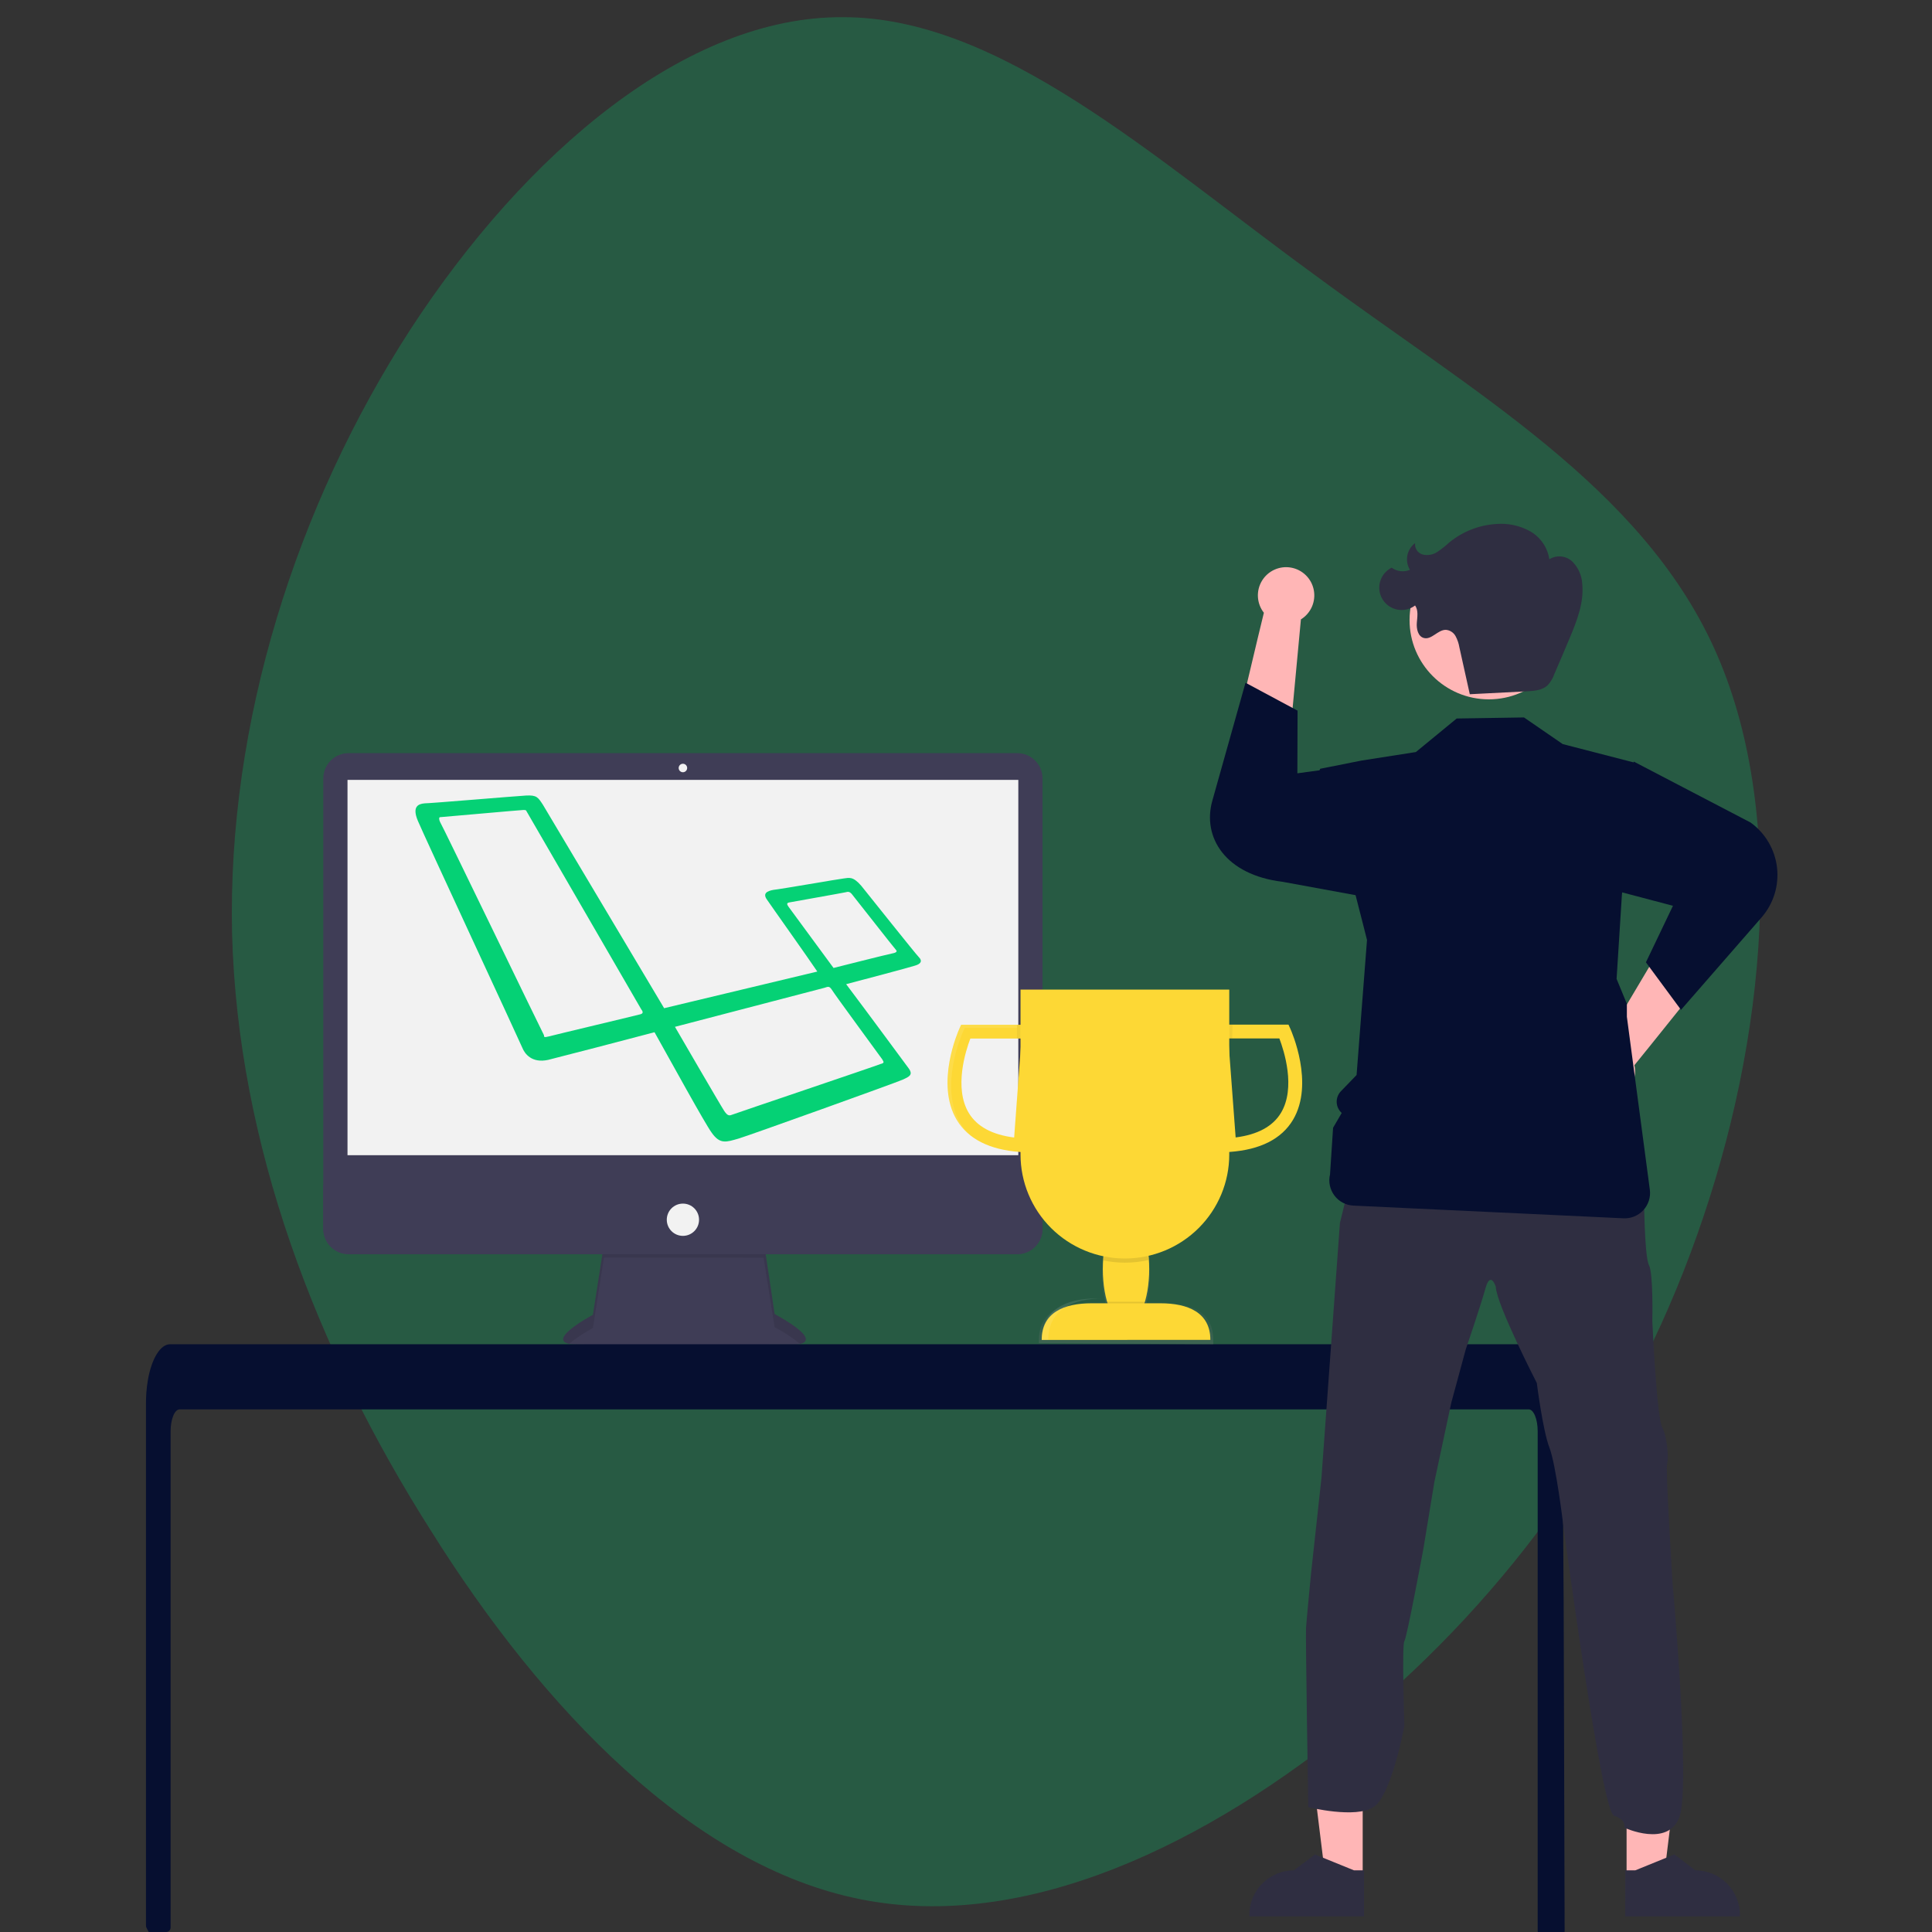
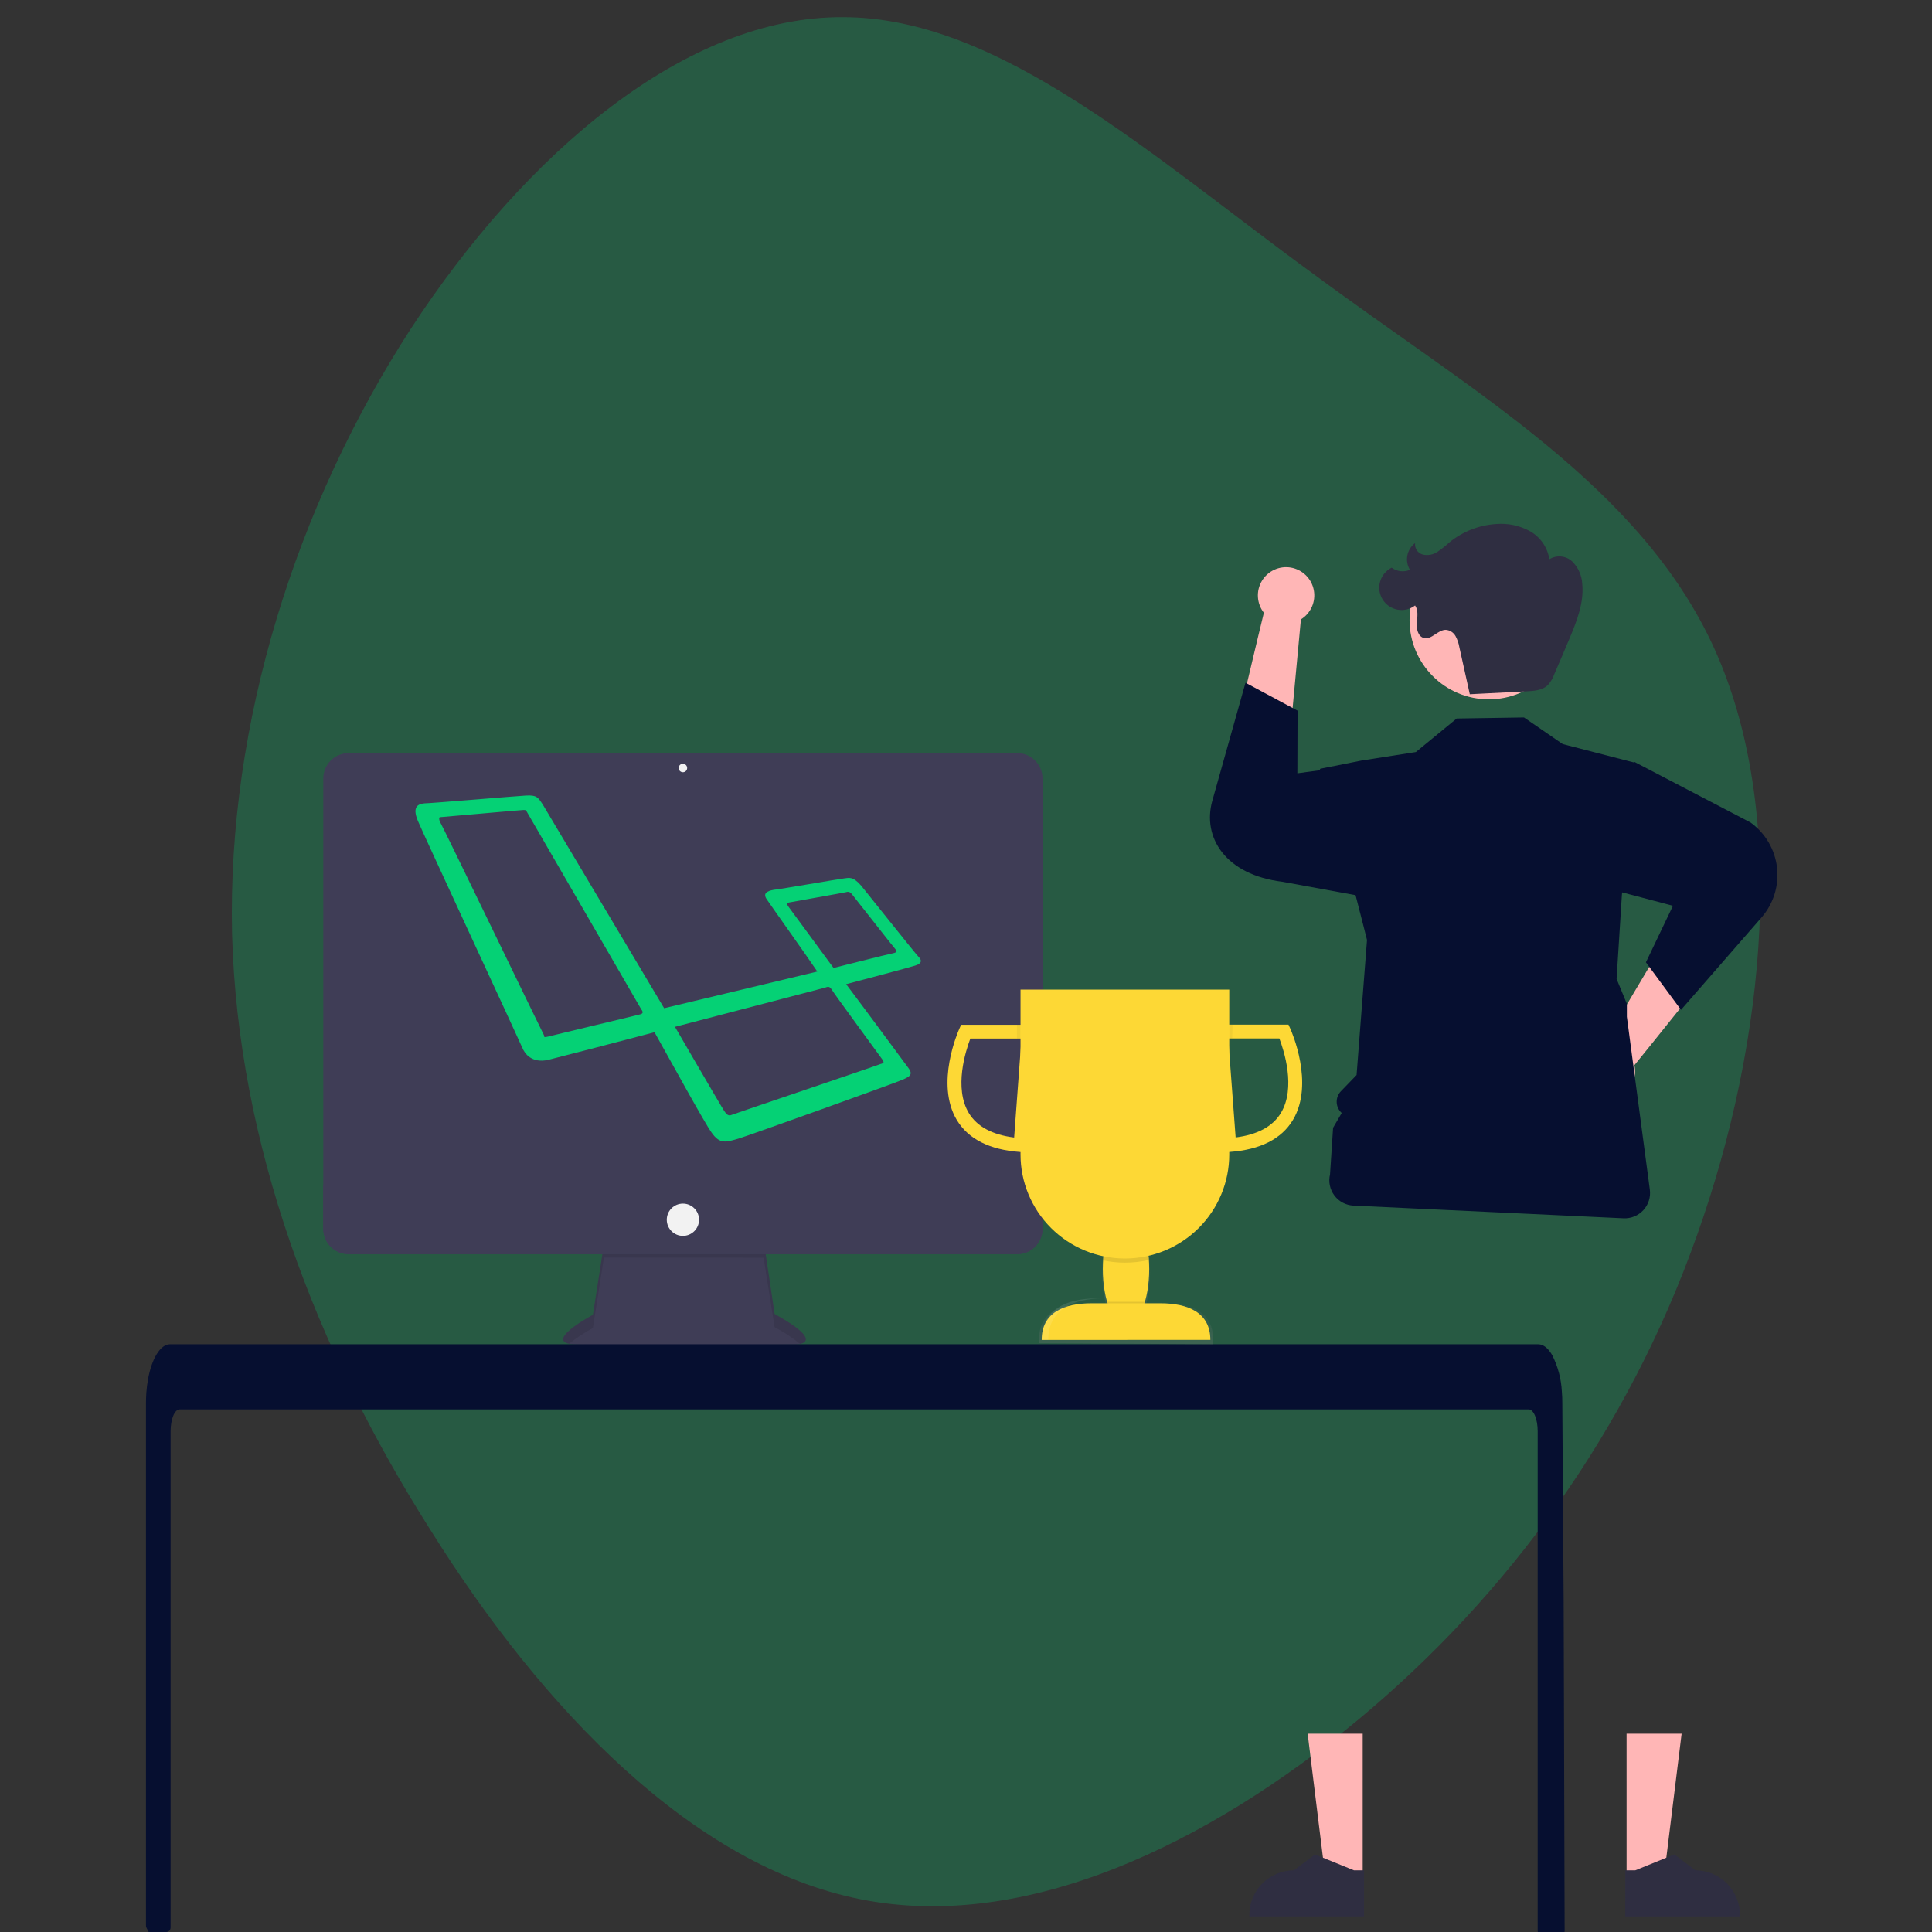
<svg xmlns="http://www.w3.org/2000/svg" width="225" height="225" viewBox="0 0 225 225" fill="none">
  <rect x="0" y="0" width="225" height="225" fill="#333333" stroke="none" />
  <g clip-path="url(#clip0_7_1122)">
    <path d="M47.817 38.33C61.236 17.761 79.936 1.867 98.197 2.001C116.457 2.001 134.277 18.296 152.977 31.919C171.567 45.676 191.037 56.628 199.617 75.461C208.197 94.293 205.777 121.006 197.637 143.845C189.607 166.551 175.747 185.65 158.257 200.209C140.657 214.767 119.427 225.051 100.177 221.178C80.817 217.305 63.327 199.274 50.127 178.171C36.816 157.201 27.687 133.293 27.027 108.718C26.477 84.142 34.507 58.899 47.817 38.33Z" fill="#05D175" fill-opacity="0.25" />
    <path d="M70.336 144.918L69.05 153.126C69.05 153.126 62.721 156.488 67.171 156.587C71.621 156.686 92.586 156.587 92.586 156.587C92.586 156.587 96.64 156.587 90.213 153.027L88.927 144.424L70.336 144.918Z" fill="#3F3D56" />
    <path opacity="0.1" d="M66.276 156.498C67.14 155.799 68.069 155.184 69.05 154.662L70.335 146.454L88.927 146.471L90.212 154.563C91.269 155.108 92.264 155.763 93.183 156.518C94.008 156.329 94.911 155.629 90.212 153.027L88.927 144.424L70.335 144.918L69.05 153.126C69.05 153.126 63.731 155.951 66.276 156.498Z" fill="black" />
    <path d="M118.467 87.71H40.597C38.971 87.71 37.652 89.029 37.652 90.655V143.11C37.652 144.737 38.971 146.055 40.597 146.055H118.467C120.094 146.055 121.412 144.737 121.412 143.11V90.655C121.412 89.029 120.094 87.71 118.467 87.71Z" fill="#3F3D56" />
-     <path d="M118.593 90.825H40.47V134.535H118.593V90.825Z" fill="#F2F2F2" />
    <path d="M79.532 89.935C79.805 89.935 80.026 89.714 80.026 89.441C80.026 89.168 79.805 88.946 79.532 88.946C79.259 88.946 79.038 89.168 79.038 89.441C79.038 89.714 79.259 89.935 79.532 89.935Z" fill="#F2F2F2" />
    <path d="M121.412 137.996V143.11C121.412 143.497 121.336 143.88 121.188 144.237C121.04 144.595 120.823 144.919 120.55 145.193C120.276 145.466 119.952 145.683 119.594 145.831C119.237 145.979 118.854 146.055 118.467 146.055H40.597C40.211 146.055 39.828 145.979 39.47 145.831C39.113 145.683 38.788 145.466 38.515 145.193C38.241 144.919 38.024 144.595 37.876 144.237C37.728 143.88 37.652 143.497 37.652 143.11V137.996H121.412Z" fill="#3F3D56" />
    <path d="M79.532 143.929C80.57 143.929 81.411 143.088 81.411 142.05C81.411 141.012 80.57 140.171 79.532 140.171C78.495 140.171 77.653 141.012 77.653 142.05C77.653 143.088 78.495 143.929 79.532 143.929Z" fill="#F2F2F2" />
    <path d="M107.008 111.468C106.588 111.048 101.201 104.262 100.291 103.143C99.312 102.024 98.892 102.234 98.263 102.304C97.633 102.374 90.847 103.563 90.077 103.633C89.308 103.773 88.818 104.053 89.308 104.752C89.728 105.382 94.205 111.678 95.184 113.147L77.345 117.415L63.213 93.698C62.653 92.859 62.513 92.579 61.254 92.649C59.995 92.719 50.13 93.559 49.431 93.559C48.731 93.629 47.962 93.908 48.661 95.587C49.361 97.266 60.554 121.333 60.834 122.032C61.114 122.732 61.953 123.851 63.842 123.431C65.801 122.942 72.517 121.193 76.225 120.213C78.184 123.711 82.102 130.847 82.871 131.896C83.851 133.296 84.55 133.016 86.02 132.596C87.209 132.246 104.349 126.09 105.119 125.74C105.888 125.39 106.378 125.18 105.818 124.411C105.398 123.851 100.921 117.765 98.542 114.616C100.151 114.197 105.958 112.658 106.588 112.448C107.287 112.238 107.427 111.888 107.008 111.468V111.468ZM74.616 118.114C74.406 118.184 64.402 120.563 63.912 120.703C63.353 120.843 63.353 120.773 63.353 120.563C63.213 120.353 51.459 96.007 51.25 95.727C51.11 95.448 51.11 95.168 51.25 95.168C51.39 95.168 60.694 94.328 60.974 94.328C61.324 94.328 61.254 94.398 61.394 94.608C61.394 94.608 74.476 117.205 74.686 117.555C74.966 117.905 74.826 118.044 74.616 118.114V118.114ZM102.74 123.361C102.88 123.641 103.09 123.781 102.53 123.921C102.04 124.131 85.67 129.658 85.32 129.798C84.97 129.938 84.76 130.008 84.341 129.378C83.921 128.748 78.604 119.584 78.604 119.584L96.024 115.036C96.444 114.896 96.584 114.826 96.863 115.246C97.143 115.736 102.6 123.152 102.74 123.361V123.361ZM103.859 111.049C103.44 111.118 97.073 112.728 97.073 112.728L91.826 105.592C91.686 105.382 91.546 105.172 91.896 105.102C92.246 105.032 98.193 103.983 98.472 103.913C98.752 103.843 98.962 103.773 99.312 104.262C99.662 104.682 104.139 110.419 104.349 110.629C104.559 110.839 104.279 110.979 103.859 111.049V111.049Z" fill="#05D175" />
    <path d="M179.078 166.68C179.078 165.276 178.608 164.137 178.032 164.134H20.917C20.338 164.137 19.871 165.276 19.869 166.68V224.475C19.869 224.606 19.82 224.731 19.733 224.828C19.646 224.924 19.526 224.985 19.397 224.997C18.975 225.038 18.553 225.076 18.132 225.111C18.121 225.111 18.111 225.114 18.101 225.114C17.871 225.135 17.642 225.15 17.412 225.169H17.409C17.291 224.949 17.175 224.728 17.059 224.505C17.02 224.43 17 224.347 17 224.262V163.377C17 162.989 17.016 162.599 17.042 162.214C17.079 161.685 17.144 161.159 17.237 160.637C17.678 158.204 18.674 156.556 19.806 156.551H179.14C179.305 156.552 179.469 156.587 179.62 156.653C179.842 156.752 180.044 156.893 180.212 157.069C180.441 157.308 180.636 157.577 180.794 157.868C181.443 159.168 181.817 160.589 181.891 162.041C181.891 162.057 181.894 162.072 181.894 162.088C181.931 162.512 181.949 162.945 181.946 163.377L181.983 168.99L182.006 172.338L182.077 182.842L182.103 186.572L182.217 224.867C182.217 225.006 182.162 225.14 182.065 225.238C181.967 225.336 181.834 225.391 181.696 225.391H179.599C179.461 225.391 179.328 225.336 179.23 225.238C179.133 225.14 179.078 225.006 179.078 224.867V166.68Z" fill="#060F30" />
    <path d="M186.776 121.506L195.172 107.38L201.378 110.311C201.378 110.311 190.685 123.667 190.344 124.051C190.49 124.7 190.435 125.378 190.187 125.996C189.939 126.613 189.51 127.141 188.955 127.509C188.401 127.877 187.748 128.068 187.083 128.057C186.418 128.045 185.771 127.833 185.23 127.446C184.688 127.06 184.277 126.518 184.05 125.893C183.822 125.267 183.791 124.588 183.958 123.944C184.126 123.3 184.485 122.722 184.988 122.287C185.491 121.851 186.115 121.579 186.776 121.506V121.506Z" fill="#FFB6B6" />
    <path d="M190.268 88.693L203.871 95.79C204.721 96.403 205.434 97.186 205.965 98.09C206.495 98.993 206.831 99.998 206.951 101.038C207.071 102.079 206.972 103.134 206.661 104.134C206.351 105.135 205.834 106.059 205.146 106.849L195.768 117.606L191.683 112.071L194.832 105.487L188.735 103.879L190.268 88.693Z" fill="#060F30" />
    <path d="M151.504 72.133L149.972 88.494L143.109 88.505C143.109 88.505 147.047 71.856 147.19 71.363C146.78 70.839 146.539 70.203 146.498 69.539C146.457 68.874 146.619 68.214 146.963 67.644C147.306 67.074 147.814 66.621 148.42 66.346C149.025 66.071 149.7 65.986 150.355 66.103C151.01 66.22 151.614 66.534 152.088 67.001C152.561 67.469 152.881 68.069 153.005 68.723C153.13 69.376 153.053 70.052 152.785 70.662C152.517 71.27 152.071 71.784 151.504 72.133V72.133Z" fill="#FFB6B6" />
    <path d="M165.165 105.591L149.369 102.694C142.718 101.894 139.988 97.517 141.188 93.249L145.051 79.51L151.114 82.761L151.091 90.059L159.579 88.899L165.165 105.591Z" fill="#060F30" />
    <path d="M158.699 218.656H154.356L152.29 201.903H158.7L158.699 218.656Z" fill="#FFB6B6" />
    <path d="M158.852 223.187L145.496 223.187V223.018C145.496 221.639 146.043 220.317 147.018 219.342C147.993 218.367 149.316 217.819 150.694 217.819H150.695L153.134 215.968L157.686 217.819L158.852 217.819L158.852 223.187Z" fill="#2F2E41" />
    <path d="M189.432 218.656H193.775L195.841 201.903H189.431L189.432 218.656Z" fill="#FFB6B6" />
    <path d="M189.279 223.187L202.635 223.187V223.018C202.635 221.639 202.087 220.317 201.112 219.342C200.137 218.367 198.815 217.819 197.436 217.819H197.436L194.996 215.968L190.444 217.819L189.278 217.819L189.279 223.187Z" fill="#2F2E41" />
-     <path d="M152.099 189.592C152.163 188.636 152.673 183.349 152.673 183.349L153.895 172.137L156.048 142.418L157.967 134.606L167.467 138.307L175.176 134.612L184.338 137.54L191.472 140.216C191.472 140.216 191.485 141.361 191.54 142.745C191.613 144.556 191.741 146.776 192.046 147.353C192.557 148.373 192.428 153.849 192.428 153.849C192.428 153.849 192.935 164.991 193.574 166.213C194.212 167.434 194.34 169.978 194.148 170.488C193.955 170.998 194.786 184.378 194.786 184.378C194.786 184.378 196.918 208.056 195.58 211.626C194.243 215.197 189.188 212.858 189.188 212.858C189.188 212.858 189.432 211.905 187.966 211.456C186.5 211.007 182.035 177.433 182.035 177.433C182.035 177.433 181.204 170.549 180.441 168.576C179.677 166.603 178.975 161.06 178.975 161.06C178.975 161.06 174.259 151.886 174.198 149.845C174.198 149.845 173.581 147.937 172.998 150.038C172.415 152.139 170.695 157.172 170.695 157.172L169.018 163.354L167.046 172.589L165.769 180.365C165.769 180.365 163.857 190.685 163.552 191.131C163.246 191.577 163.552 201.005 163.552 201.005C163.552 201.005 162.073 209.034 159.984 210.436C157.895 211.838 152.361 210.458 152.361 210.458C152.361 210.458 152.035 190.548 152.099 189.592Z" fill="#2F2E41" />
    <path d="M159.201 109.47L157.987 125.196L156.163 127.083C155.999 127.253 155.87 127.455 155.786 127.676C155.701 127.897 155.662 128.133 155.67 128.369C155.679 128.606 155.735 128.838 155.836 129.052C155.936 129.267 156.079 129.458 156.255 129.616V129.616L155.25 131.339L154.895 136.768C154.793 137.191 154.786 137.631 154.874 138.056C154.962 138.481 155.143 138.882 155.404 139.23C155.665 139.577 155.999 139.863 156.383 140.066C156.767 140.269 157.191 140.385 157.625 140.405L189.075 141.883C189.507 141.903 189.937 141.828 190.337 141.664C190.736 141.5 191.095 141.249 191.387 140.931C191.679 140.613 191.898 140.235 192.028 139.822C192.158 139.41 192.196 138.975 192.139 138.547L189.465 118.414V116.909L188.267 114.002L188.883 104.263L190.314 88.805L181.994 86.656L177.483 83.553L169.646 83.677L164.891 87.583L158.551 88.576L153.756 89.529L153.145 90.856L154.367 90.591L158.795 107.861L159.201 109.47Z" fill="#060F30" />
    <path d="M173.389 81.445C178.488 81.445 182.621 77.312 182.621 72.213C182.621 67.115 178.488 62.981 173.389 62.981C168.29 62.981 164.157 67.115 164.157 72.213C164.157 77.312 168.29 81.445 173.389 81.445Z" fill="#FFB6B6" />
    <path d="M171.164 80.85L177.834 80.51C178.688 80.466 179.621 80.391 180.243 79.802C180.577 79.439 180.835 79.012 180.999 78.546C181.616 77.114 182.232 75.682 182.833 74.243C183.664 72.252 184.481 70.15 184.268 68.004C184.219 67.023 183.808 66.096 183.114 65.401C182.761 65.067 182.306 64.858 181.821 64.809C181.337 64.76 180.849 64.873 180.436 65.13C180.333 64.451 180.077 63.804 179.688 63.239C179.298 62.673 178.785 62.204 178.187 61.866C176.98 61.199 175.602 60.907 174.228 61.026C172.235 61.155 170.332 61.905 168.787 63.171C168.352 63.572 167.888 63.94 167.398 64.271C167.152 64.436 166.875 64.548 166.584 64.602C166.292 64.656 165.993 64.65 165.704 64.585C165.418 64.508 165.169 64.331 165.004 64.085C164.838 63.839 164.767 63.542 164.804 63.248C164.334 63.599 164.012 64.113 163.901 64.689C163.789 65.264 163.896 65.861 164.201 66.363C163.854 66.508 163.476 66.561 163.104 66.517C162.731 66.472 162.376 66.333 162.073 66.111C161.748 66.272 161.461 66.499 161.23 66.777C160.998 67.056 160.827 67.379 160.728 67.728C160.628 68.076 160.603 68.441 160.653 68.8C160.703 69.159 160.827 69.503 161.018 69.811C161.209 70.119 161.462 70.383 161.761 70.588C162.06 70.792 162.398 70.932 162.754 70.998C163.11 71.064 163.476 71.056 163.829 70.972C164.181 70.889 164.512 70.733 164.801 70.514C165.206 71.081 165.055 71.851 165.002 72.546C164.949 73.241 165.136 74.104 165.805 74.296C166.711 74.556 167.444 73.337 168.386 73.35C168.618 73.368 168.842 73.444 169.038 73.571C169.234 73.697 169.396 73.87 169.509 74.073C169.731 74.483 169.883 74.926 169.959 75.386L171.164 80.812" fill="#2F2E41" />
    <path d="M131.138 155.002C132.68 155.002 133.93 151.944 133.93 148.172C133.93 144.4 132.68 141.342 131.138 141.342C129.596 141.342 128.347 144.4 128.347 148.172C128.347 151.944 129.596 155.002 131.138 155.002Z" fill="url(#paint0_linear_7_1122)" />
    <path d="M141.296 156.551L120.99 156.428V156.087C120.99 152.455 123.942 151.721 127.589 151.72H134.696C138.341 151.72 141.295 152.449 141.295 156.081L141.296 156.551Z" fill="url(#paint1_linear_7_1122)" />
    <path d="M131.135 154.394C132.627 154.394 133.836 151.437 133.836 147.788C133.836 144.139 132.627 141.181 131.135 141.181C129.643 141.181 128.434 144.139 128.434 147.788C128.434 151.437 129.643 154.394 131.135 154.394Z" fill="#FDD835" />
    <path d="M119.597 134.217L118.795 134.159C115.241 133.905 112.764 132.651 111.428 130.432C108.89 126.193 111.603 120.076 111.72 119.817L111.933 119.343H120.689L119.597 134.217ZM113.006 120.949C112.464 122.373 111.074 126.696 112.822 129.611C113.769 131.189 115.544 132.151 118.107 132.475L118.959 120.949H113.006Z" fill="#FDD835" />
    <path d="M142.414 134.206L141.302 119.331H150.057L150.272 119.805C150.388 120.064 153.108 126.179 150.579 130.42C149.253 132.639 146.777 133.894 143.223 134.153L142.414 134.206ZM143.041 120.938L143.903 132.466C146.464 132.14 148.24 131.177 149.185 129.597C150.932 126.681 149.537 122.361 148.993 120.935L143.041 120.938Z" fill="#FDD835" />
    <g opacity="0.1">
-       <path d="M111.851 130.798C109.312 126.558 112.026 120.441 112.142 120.183L112.356 119.709H118.456L118.482 119.365H111.94L111.726 119.839C111.61 120.097 108.896 126.216 111.435 130.454C111.865 131.173 112.429 131.804 113.097 132.313C112.608 131.873 112.188 131.362 111.851 130.798Z" fill="white" />
-     </g>
+       </g>
    <path opacity="0.05" d="M143.153 119.331L143.54 119.349L143.506 120.918L143.154 120.938L143.153 119.331Z" fill="black" />
    <path opacity="0.05" d="M118.853 119.342H118.436V120.949H118.853V119.342Z" fill="black" />
    <path opacity="0.1" d="M131.127 141.665C129.844 141.665 128.772 143.855 128.497 146.789C129.322 146.962 130.163 147.048 131.006 147.048V147.048C131.932 147.05 132.854 146.948 133.756 146.742C133.477 143.827 132.407 141.663 131.127 141.665Z" fill="black" />
    <path d="M118.85 115.246H143.159V134.453C143.159 136.043 142.845 137.618 142.234 139.088C141.623 140.557 140.728 141.892 139.599 143.017C138.47 144.142 137.131 145.034 135.656 145.643C134.181 146.251 132.601 146.565 131.005 146.565V146.565C127.781 146.565 124.689 145.288 122.41 143.017C120.131 140.746 118.85 137.665 118.85 134.453V115.246V115.246Z" fill="#FDD835" />
    <path opacity="0.1" d="M133.446 151.611H128.825C129.299 153.518 130.157 154.792 131.136 154.791C132.115 154.789 132.969 153.523 133.446 151.611Z" fill="black" />
    <path d="M140.96 156.041L121.316 156.049C121.316 152.848 123.925 151.781 127.13 151.781H135.141C138.353 151.781 140.958 152.851 140.958 156.045L140.96 156.041Z" fill="#FDD835" />
    <path opacity="0.1" d="M128.46 151.215H127.693C124.163 151.215 121.31 152.536 121.312 156.051H122.079C122.073 152.536 124.933 151.217 128.46 151.215Z" fill="white" />
  </g>
  <defs>
    <linearGradient id="paint0_linear_7_1122" x1="131.132" y1="155.011" x2="131.128" y2="141.353" gradientUnits="userSpaceOnUse">
      <stop stop-color="#808080" stop-opacity="0.25" />
      <stop offset="0.54" stop-color="#808080" stop-opacity="0.12" />
      <stop offset="1" stop-color="#808080" stop-opacity="0.1" />
    </linearGradient>
    <linearGradient id="paint1_linear_7_1122" x1="131.135" y1="156.564" x2="131.133" y2="151.723" gradientUnits="userSpaceOnUse">
      <stop stop-color="#808080" stop-opacity="0.25" />
      <stop offset="0.54" stop-color="#808080" stop-opacity="0.12" />
      <stop offset="1" stop-color="#808080" stop-opacity="0.1" />
    </linearGradient>
    <clipPath id="clip0_7_1122">
      <rect width="225" height="225" fill="white" />
    </clipPath>
  </defs>
</svg>